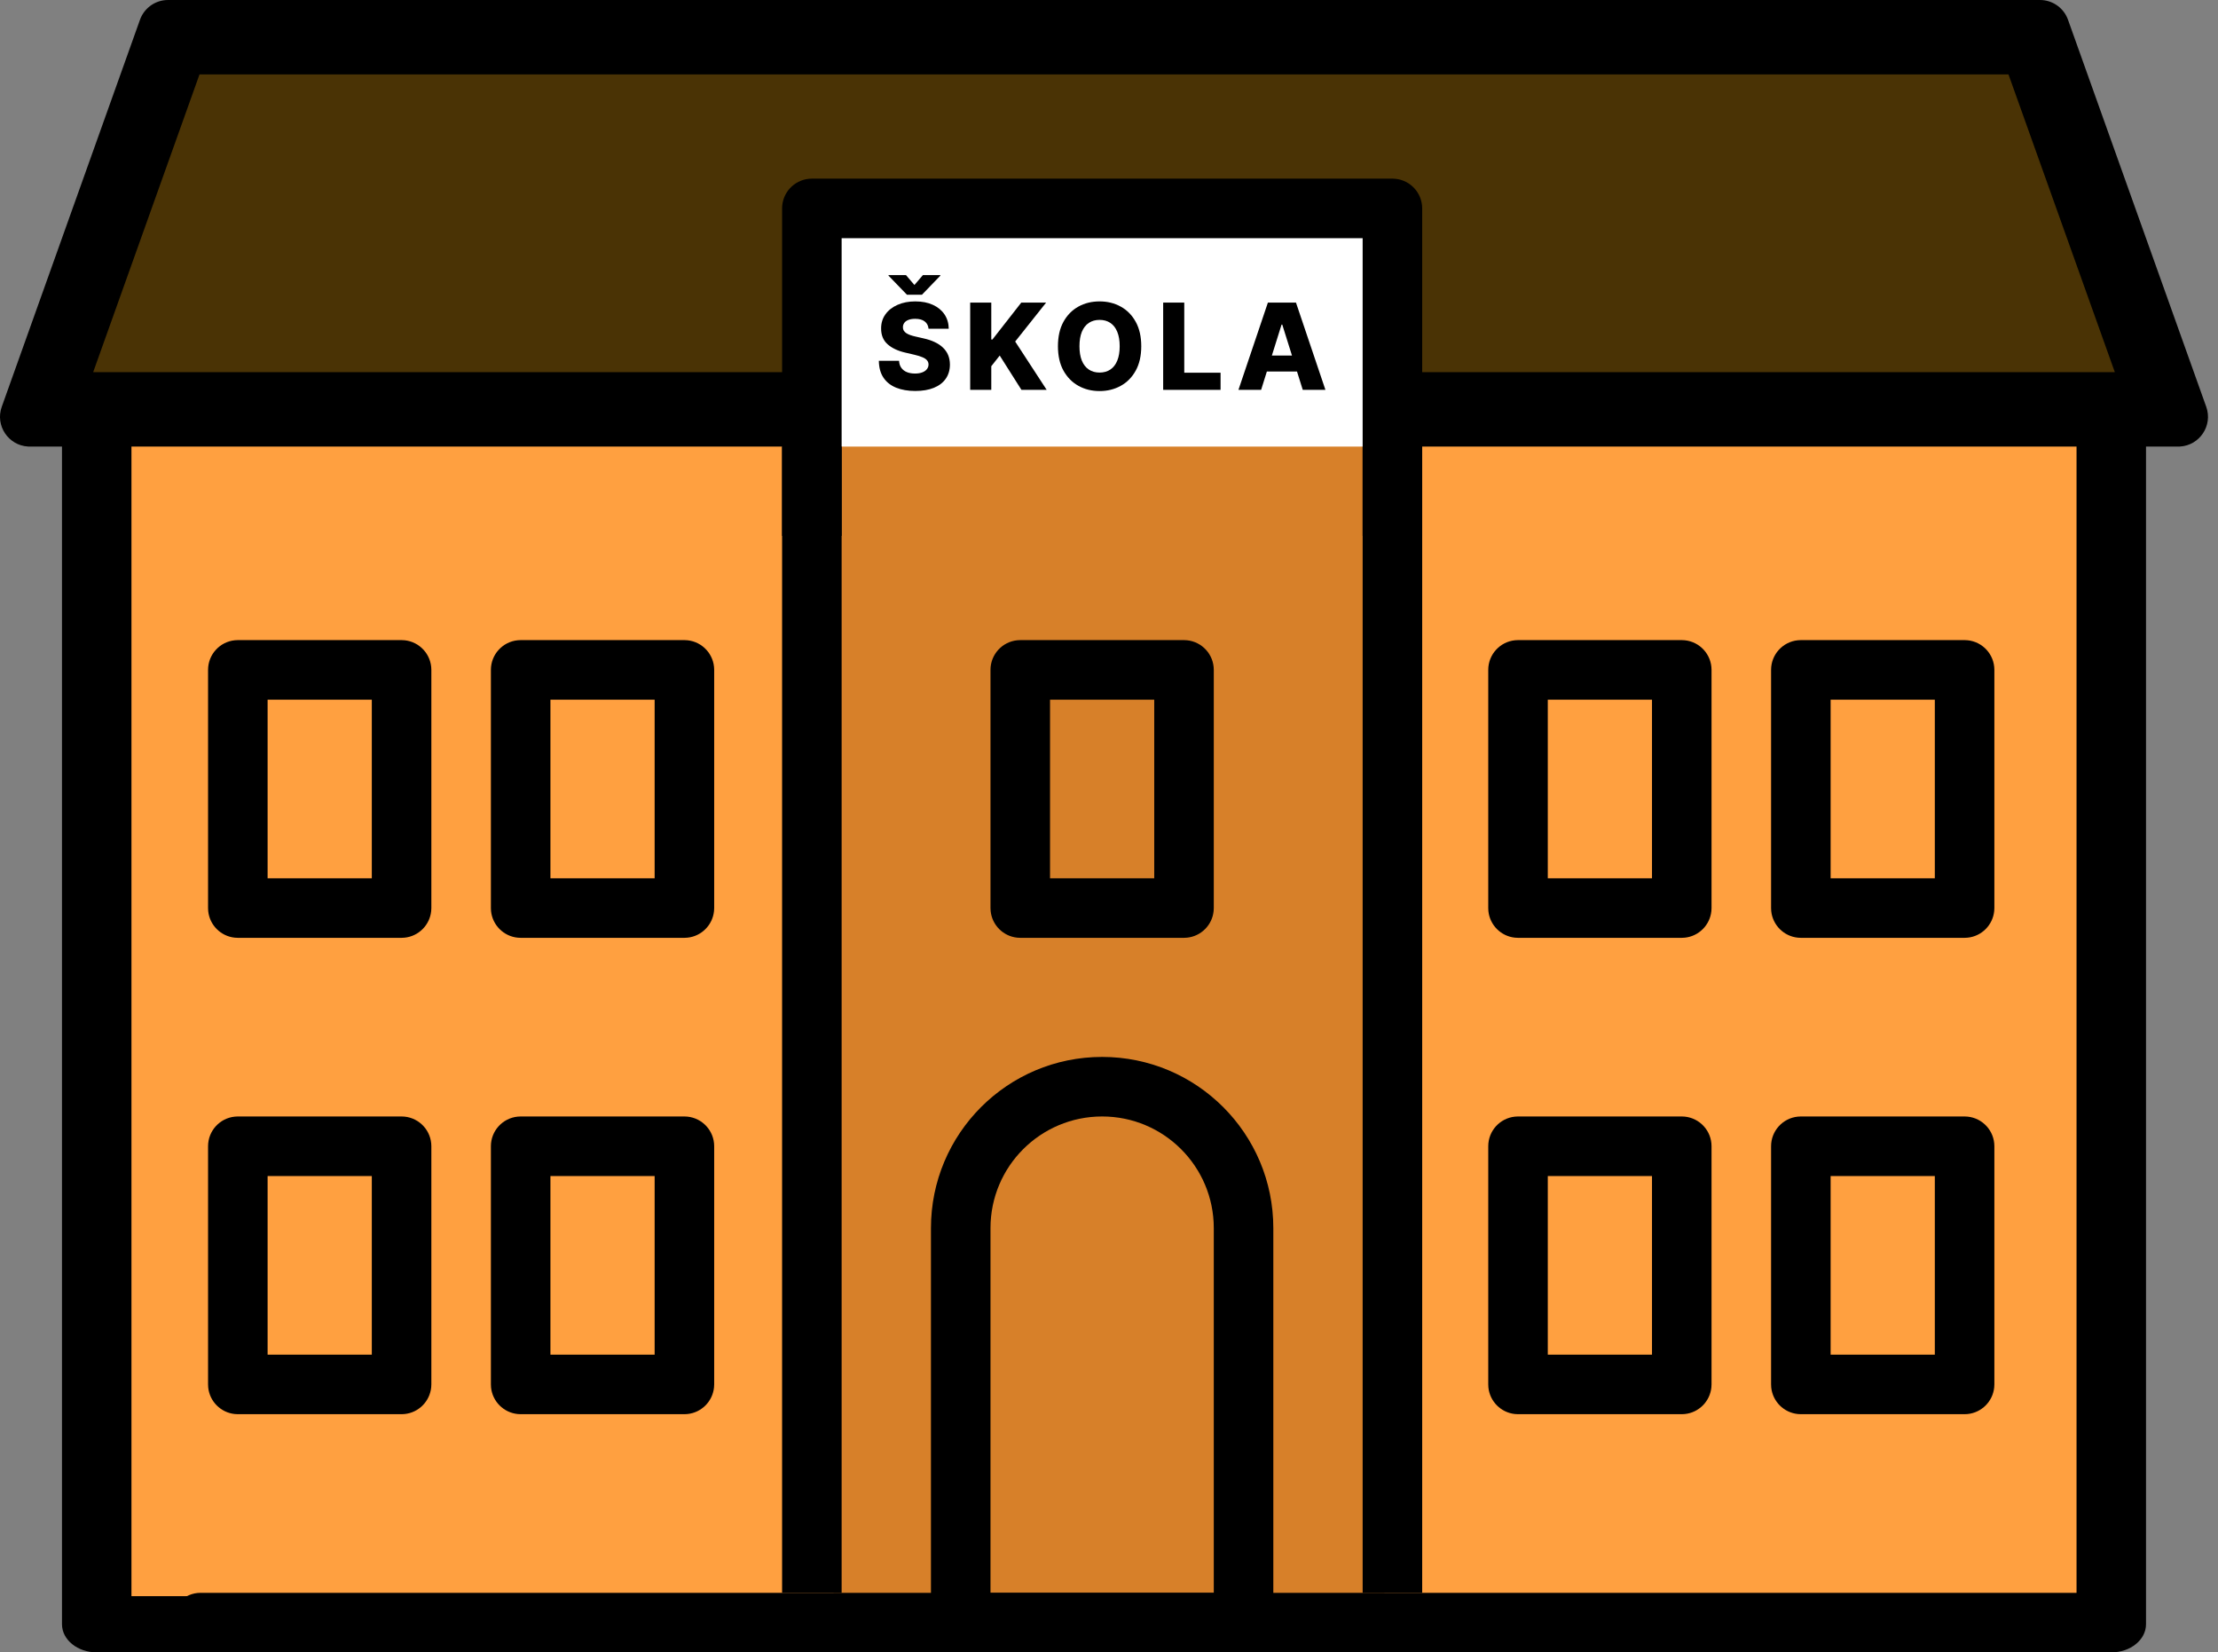
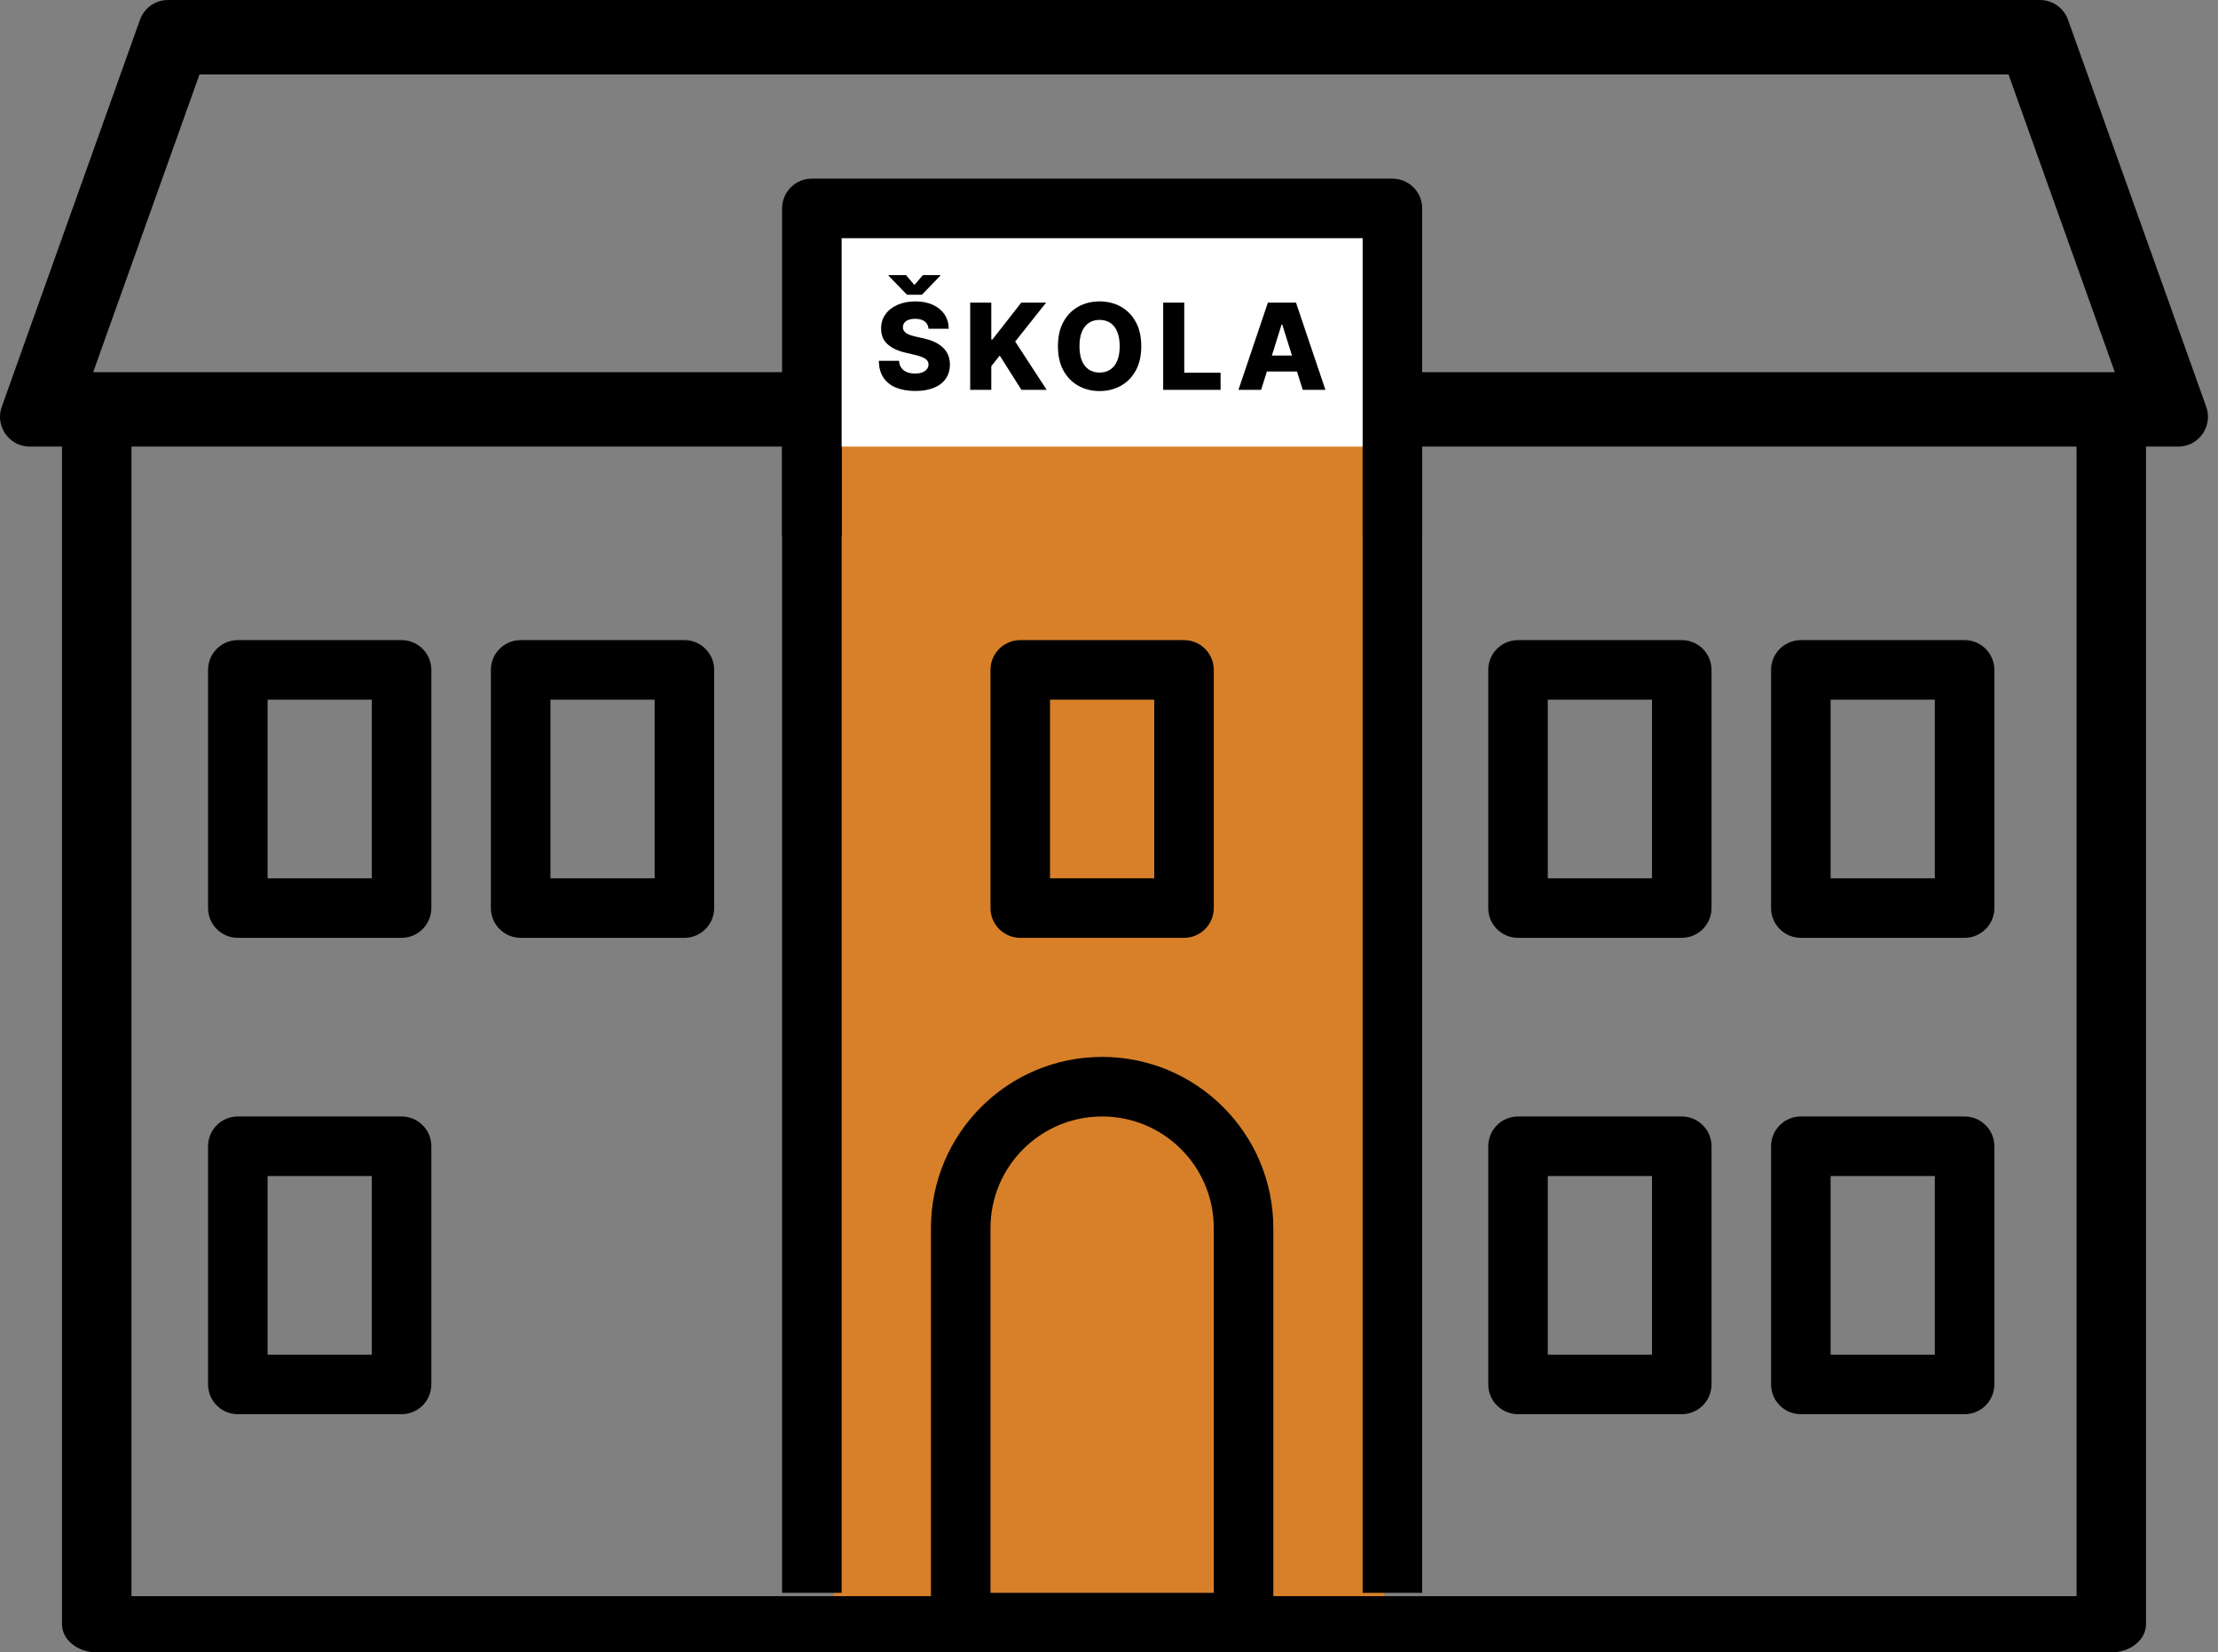
<svg xmlns="http://www.w3.org/2000/svg" width="149" height="111" viewBox="0 0 149 111" fill="none">
  <rect x="0" y="0" width="149" height="111" fill="#808080" stroke="none" />
-   <path d="M8 28H141V108H8V28Z" fill="#FFA040" />
-   <path d="M12 3.5L135.5 3L143 28H5L12 3.5Z" fill="#4A3305" />
  <path d="M56 28H93V108H56V28Z" fill="#D78029" />
  <path d="M56 14H93V30H56V14Z" fill="white" />
  <path d="M141.831 26C143.119 26 144.164 26.846 144.164 27.889V109.111C144.164 110.154 143.119 111 141.831 111H6.497C5.209 111 4.164 110.154 4.164 109.111V27.889C4.164 26.846 5.209 26 6.497 26H52.602V29.777H8.831V107.223H139.497V29.777H95.602V26H141.831Z" fill="black" />
-   <path fill-rule="evenodd" clip-rule="evenodd" d="M141.477 109C141.477 110.104 140.581 111 139.477 111H13.477C12.372 111 11.477 110.104 11.477 109V109C11.477 107.895 12.372 107 13.477 107H139.477C140.581 107 141.477 107.895 141.477 109V109Z" fill="black" />
  <path d="M70.539 59H77.539V47H70.539V59ZM81.539 61L81.528 61.204C81.433 62.145 80.685 62.894 79.743 62.989L79.539 63H68.539L68.335 62.989C67.393 62.894 66.645 62.145 66.55 61.204L66.539 61V45C66.539 43.964 67.326 43.113 68.335 43.011L68.539 43H79.539L79.743 43.011C80.752 43.113 81.539 43.964 81.539 45V61Z" fill="black" />
  <path d="M81.539 82.5C81.539 78.358 78.181 75 74.039 75C69.897 75 66.539 78.358 66.539 82.5V107H81.539V82.5ZM85.539 109L85.528 109.204C85.433 110.146 84.685 110.894 83.743 110.989L83.539 111H64.539L64.335 110.989C63.393 110.894 62.645 110.146 62.55 109.204L62.539 109V82.5C62.539 76.149 67.688 71 74.039 71C80.39 71 85.539 76.149 85.539 82.5V109Z" fill="black" />
  <path d="M17.977 91H24.977V79H17.977V91ZM28.977 93L28.966 93.204C28.87 94.145 28.122 94.894 27.181 94.989L26.977 95H15.977L15.773 94.989C14.831 94.894 14.083 94.145 13.987 93.204L13.977 93V77C13.977 75.964 14.764 75.113 15.773 75.011L15.977 75H26.977L27.181 75.011C28.189 75.113 28.977 75.964 28.977 77V93Z" fill="black" />
-   <path d="M36.977 91H43.977V79H36.977V91ZM47.977 93L47.966 93.204C47.87 94.145 47.122 94.894 46.181 94.989L45.977 95H34.977L34.773 94.989C33.831 94.894 33.083 94.145 32.987 93.204L32.977 93V77C32.977 75.964 33.764 75.113 34.773 75.011L34.977 75H45.977L46.181 75.011C47.189 75.113 47.977 75.964 47.977 77V93Z" fill="black" />
  <path d="M17.977 59H24.977V47H17.977V59ZM28.977 61L28.966 61.204C28.87 62.145 28.122 62.894 27.181 62.989L26.977 63H15.977L15.773 62.989C14.831 62.894 14.083 62.145 13.987 61.204L13.977 61V45C13.977 43.964 14.764 43.113 15.773 43.011L15.977 43H26.977L27.181 43.011C28.189 43.113 28.977 43.964 28.977 45V61Z" fill="black" />
  <path d="M36.977 59H43.977V47H36.977V59ZM47.977 61L47.966 61.204C47.87 62.145 47.122 62.894 46.181 62.989L45.977 63H34.977L34.773 62.989C33.831 62.894 33.083 62.145 32.987 61.204L32.977 61V45C32.977 43.964 33.764 43.113 34.773 43.011L34.977 43H45.977L46.181 43.011C47.189 43.113 47.977 43.964 47.977 45V61Z" fill="black" />
  <path d="M103.977 91H110.977V79H103.977V91ZM114.977 93L114.966 93.204C114.87 94.145 114.122 94.894 113.181 94.989L112.977 95H101.977L101.772 94.989C100.831 94.894 100.083 94.145 99.987 93.204L99.977 93V77C99.977 75.964 100.764 75.113 101.772 75.011L101.977 75H112.977L113.181 75.011C114.189 75.113 114.977 75.964 114.977 77V93Z" fill="black" />
  <path d="M122.977 91H129.977V79H122.977V91ZM133.977 93L133.966 93.204C133.87 94.145 133.122 94.894 132.181 94.989L131.977 95H120.977L120.772 94.989C119.831 94.894 119.083 94.145 118.987 93.204L118.977 93V77C118.977 75.964 119.764 75.113 120.772 75.011L120.977 75H131.977L132.181 75.011C133.189 75.113 133.977 75.964 133.977 77V93Z" fill="black" />
  <path d="M103.977 59H110.977V47H103.977V59ZM114.977 61L114.966 61.204C114.87 62.145 114.122 62.894 113.181 62.989L112.977 63H101.977L101.772 62.989C100.831 62.894 100.083 62.145 99.987 61.204L99.977 61V45C99.977 43.964 100.764 43.113 101.772 43.011L101.977 43H112.977L113.181 43.011C114.189 43.113 114.977 43.964 114.977 45V61Z" fill="black" />
  <path d="M122.977 59H129.977V47H122.977V59ZM133.977 61L133.966 61.204C133.87 62.145 133.122 62.894 132.181 62.989L131.977 63H120.977L120.772 62.989C119.831 62.894 119.083 62.145 118.987 61.204L118.977 61V45C118.977 43.964 119.764 43.113 120.772 43.011L120.977 43H131.977L132.181 43.011C133.189 43.113 133.977 43.964 133.977 45V61Z" fill="black" />
  <path d="M93.743 12.011C94.752 12.113 95.539 12.964 95.539 14V36H91.539V16H56.539V36H52.539V14C52.539 12.964 53.326 12.113 54.335 12.011L54.539 12H93.539L93.743 12.011Z" fill="black" />
  <path fill-rule="evenodd" clip-rule="evenodd" d="M91.539 107L91.539 30L95.539 30L95.539 107L91.539 107Z" fill="black" />
  <path fill-rule="evenodd" clip-rule="evenodd" d="M52.539 107L52.539 30L56.539 30L56.539 107L52.539 107Z" fill="black" />
  <path d="M84.719 26.189H83.196L85.174 20.327H87.061L89.039 26.189H87.516L86.139 21.804H86.093L84.719 26.189ZM84.516 23.882H87.699V24.958H84.516V23.882Z" fill="black" />
  <path d="M78.139 26.189V20.327H79.556V25.038H81.995V26.189H78.139Z" fill="black" />
  <path d="M76.667 23.258C76.667 23.903 76.543 24.45 76.294 24.898C76.046 25.347 75.711 25.687 75.287 25.92C74.865 26.153 74.392 26.27 73.867 26.27C73.34 26.27 72.866 26.152 72.444 25.917C72.023 25.683 71.688 25.342 71.44 24.895C71.193 24.447 71.07 23.901 71.07 23.258C71.07 22.613 71.193 22.066 71.44 21.618C71.688 21.169 72.023 20.829 72.444 20.596C72.866 20.363 73.34 20.247 73.867 20.247C74.392 20.247 74.865 20.363 75.287 20.596C75.711 20.829 76.046 21.169 76.294 21.618C76.543 22.066 76.667 22.613 76.667 23.258ZM75.218 23.258C75.218 22.876 75.164 22.554 75.055 22.291C74.948 22.027 74.794 21.828 74.591 21.692C74.391 21.557 74.15 21.489 73.867 21.489C73.587 21.489 73.345 21.557 73.143 21.692C72.941 21.828 72.785 22.027 72.676 22.291C72.569 22.554 72.516 22.876 72.516 23.258C72.516 23.64 72.569 23.962 72.676 24.226C72.785 24.489 72.941 24.688 73.143 24.824C73.345 24.959 73.587 25.027 73.867 25.027C74.15 25.027 74.391 24.959 74.591 24.824C74.794 24.688 74.948 24.489 75.055 24.226C75.164 23.962 75.218 23.64 75.218 23.258Z" fill="black" />
  <path d="M65.175 26.189V20.327H66.592V22.806H66.669L68.607 20.327H70.276L68.198 22.943L70.313 26.189H68.618L67.159 23.885L66.592 24.601V26.189H65.175Z" fill="black" />
  <path d="M62.377 22.084C62.358 21.874 62.273 21.711 62.122 21.595C61.973 21.477 61.76 21.417 61.484 21.417C61.3 21.417 61.148 21.441 61.026 21.489C60.904 21.537 60.812 21.602 60.751 21.686C60.69 21.768 60.658 21.863 60.656 21.97C60.653 22.058 60.67 22.135 60.708 22.202C60.748 22.268 60.805 22.328 60.88 22.379C60.956 22.429 61.048 22.473 61.154 22.511C61.261 22.549 61.382 22.582 61.515 22.611L62.019 22.726C62.309 22.789 62.565 22.872 62.786 22.977C63.01 23.082 63.197 23.207 63.347 23.352C63.5 23.497 63.615 23.665 63.694 23.853C63.772 24.042 63.812 24.254 63.814 24.489C63.812 24.859 63.718 25.177 63.533 25.442C63.348 25.707 63.082 25.911 62.735 26.052C62.389 26.193 61.972 26.264 61.484 26.264C60.993 26.264 60.566 26.19 60.201 26.043C59.837 25.896 59.553 25.673 59.351 25.373C59.149 25.074 59.045 24.695 59.039 24.237H60.396C60.407 24.426 60.458 24.583 60.548 24.709C60.637 24.835 60.76 24.931 60.917 24.996C61.075 25.061 61.258 25.093 61.467 25.093C61.657 25.093 61.82 25.067 61.953 25.016C62.089 24.964 62.193 24.893 62.265 24.801C62.338 24.709 62.375 24.604 62.377 24.486C62.375 24.375 62.341 24.281 62.274 24.203C62.207 24.122 62.104 24.054 61.965 23.997C61.827 23.937 61.652 23.883 61.438 23.833L60.825 23.69C60.318 23.574 59.918 23.386 59.626 23.126C59.334 22.865 59.189 22.512 59.191 22.067C59.189 21.705 59.286 21.387 59.483 21.114C59.679 20.841 59.951 20.628 60.299 20.476C60.646 20.323 61.042 20.247 61.487 20.247C61.941 20.247 62.335 20.324 62.669 20.478C63.005 20.631 63.265 20.846 63.45 21.122C63.635 21.399 63.73 21.72 63.734 22.084H62.377ZM60.862 18.48L61.429 19.145L61.999 18.48H63.17V18.518L61.933 19.8H60.928L59.689 18.518V18.48H60.862Z" fill="black" />
  <path d="M137.197 0.006C137.978 0.067 138.657 0.581 138.924 1.327L148.21 27.327C148.66 28.589 147.768 29.915 146.454 29.996L146.326 30H94.664V25H142.069L134.926 5H13.402L6.259 25H52.664V30H2.002L1.874 29.996C0.56 29.915 -0.333 28.589 0.118 27.327L9.404 1.327C9.671 0.581 10.35 0.067 11.131 0.006L11.288 0H137.04L137.197 0.006Z" fill="black" />
</svg>